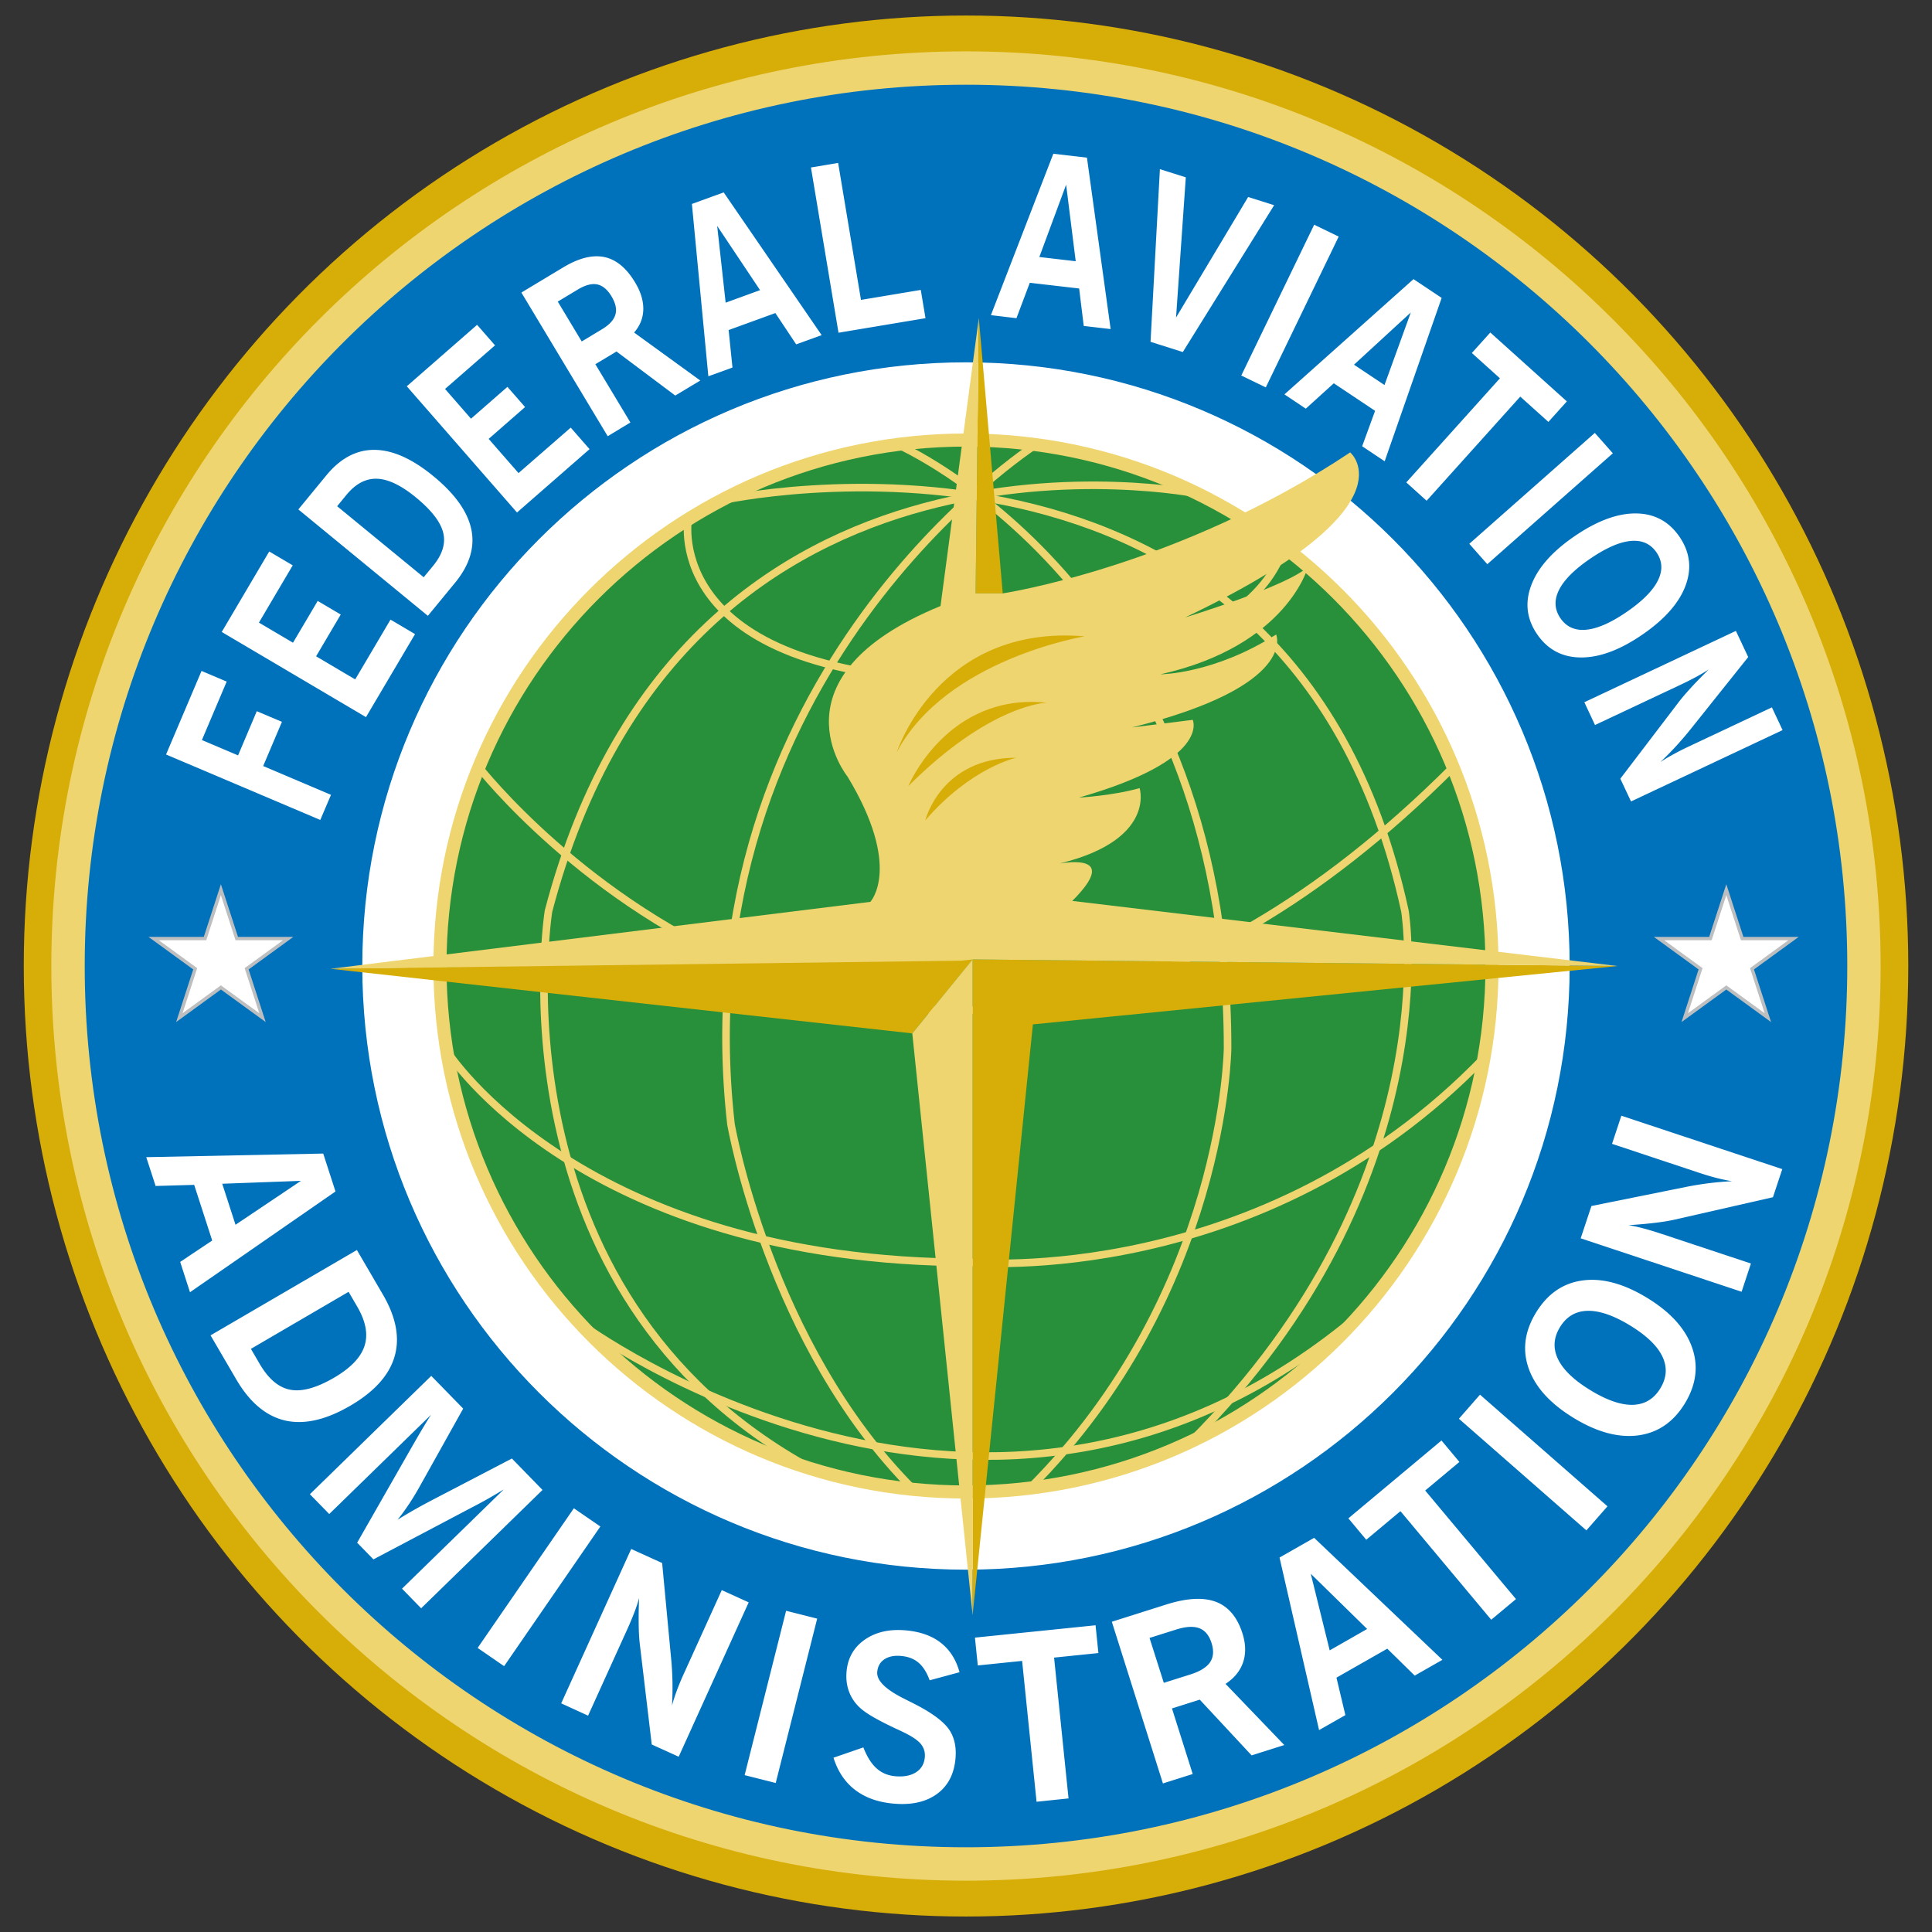
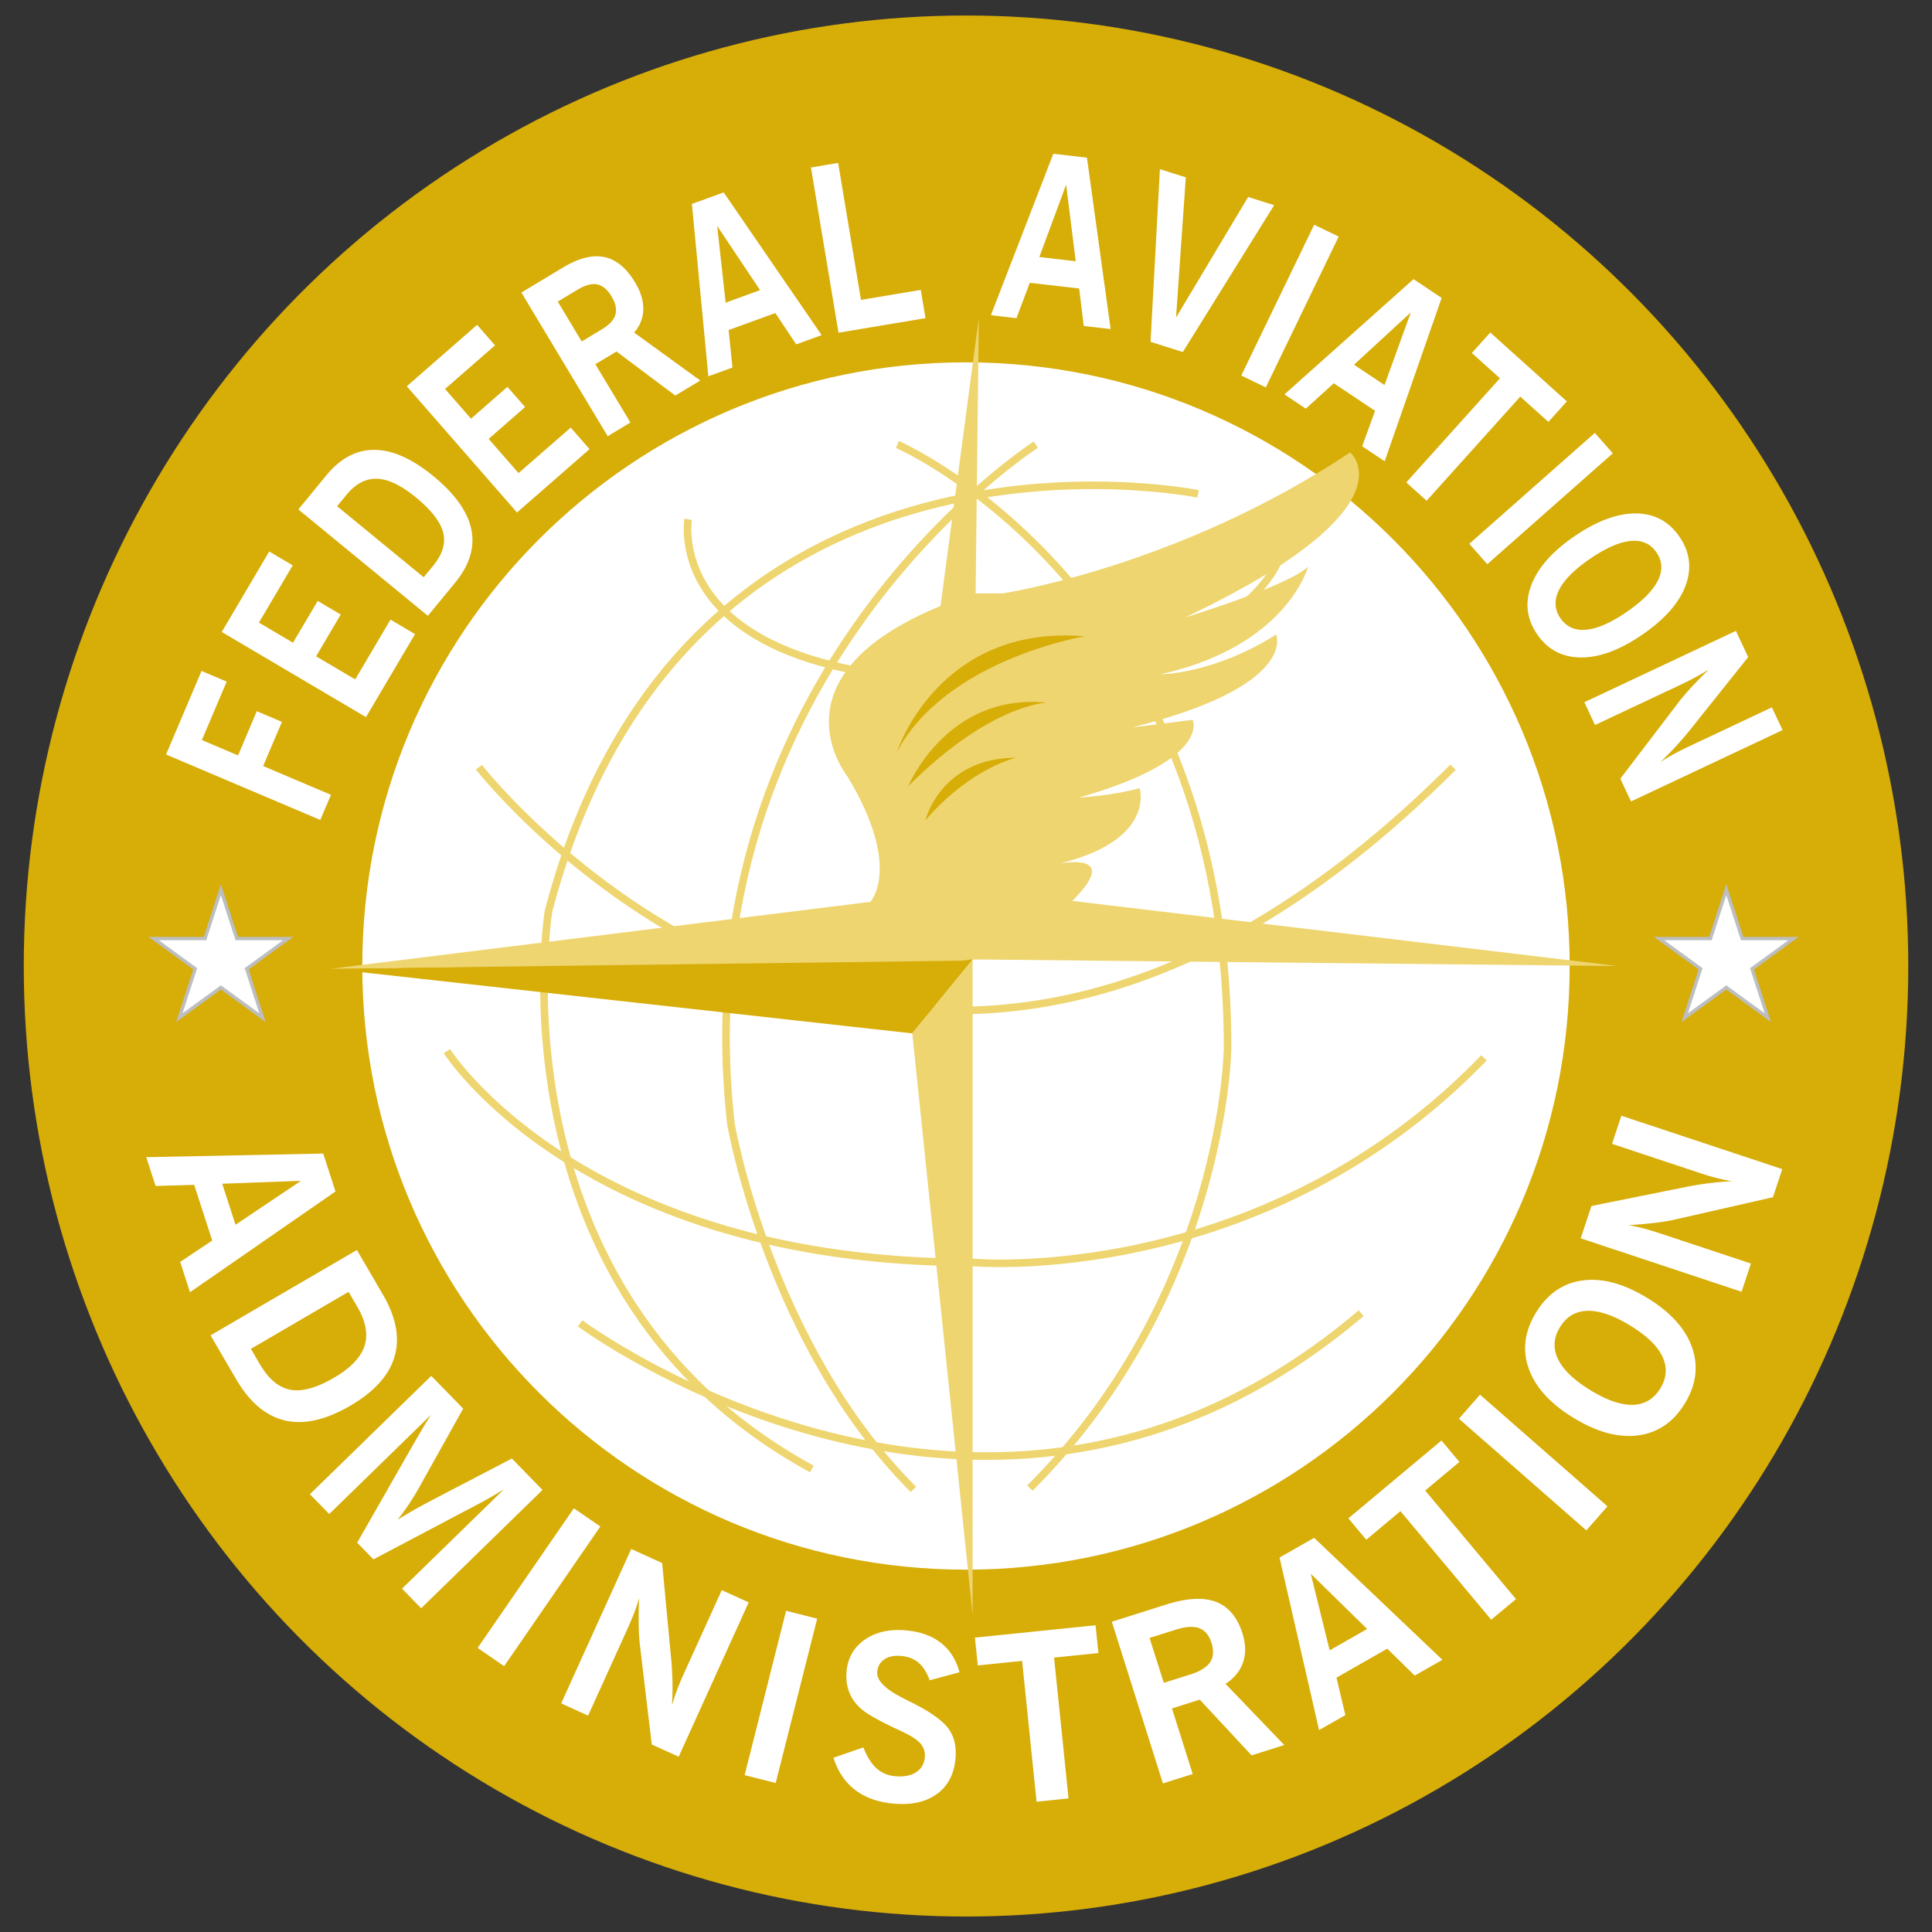
<svg xmlns="http://www.w3.org/2000/svg" version="1.1" id="Layer_1" x="0" y="0" viewBox="0 0 433.29 433.29" xml:space="preserve">
  <rect x="0" y="0" width="433.29" height="433.29" fill="#333333" stroke="none" />
  <style>.st0{fill:#d7ad08}.st1{fill:#eed56f}.st8{fill:none;stroke:#eed56f;stroke-width:1.7}</style>
  <ellipse class="st0" cx="216.65" cy="216.65" rx="211.32" ry="213.17" />
-   <path class="st1" d="M421.77 216.65c0 113.29-91.84 205.13-205.13 205.13-113.29 0-205.13-91.84-205.13-205.13 0-113.29 91.84-205.13 205.13-205.13 113.3 0 205.13 91.84 205.13 205.13z" />
-   <path d="M413.91 216.65c0 108.94-88.32 197.26-197.26 197.26-108.95 0-197.27-88.32-197.27-197.26 0-108.95 88.32-197.27 197.27-197.27 108.94 0 197.26 88.32 197.26 197.27z" fill="#0072bc" stroke="#0072bc" stroke-width=".758" />
+   <path class="st1" d="M421.77 216.65z" />
  <path d="M351.65 216.65c0 74.56-60.44 135-135.01 135s-135.01-60.45-135.01-135c0-74.56 60.44-135.01 135.01-135.01s135.01 60.44 135.01 135.01z" fill="#fff" stroke="#fff" stroke-width=".758" />
-   <path d="M334.61 216.65c0 65.15-52.81 117.96-117.97 117.96-65.15 0-117.97-52.81-117.97-117.96 0-65.15 52.81-117.96 117.97-117.96 65.16-.01 117.97 52.81 117.97 117.96z" fill="#28903b" stroke="#eed56f" stroke-width="2.935" />
  <path d="M49.54 199.53l3.56 10.96h11.53l-9.32 6.78 3.56 10.96-9.33-6.78-9.32 6.78 3.56-10.96-9.32-6.78h11.52zm337.62 0l3.56 10.96h11.52l-9.32 6.78 3.56 10.96-9.32-6.78-9.33 6.78 3.56-10.96-9.32-6.78h11.52z" fill="#fff" stroke="#bcbec0" stroke-width=".758" />
  <path d="M71.83 183.89l-34.59-14.68 7.96-18.74 5.64 2.39-5.56 13.11 8.11 3.44 4.2-9.91 5.64 2.39-4.21 9.91 15.21 6.46-2.4 5.63zm10.25-23.06l-32.35-19.1 10.65-18.05 5.27 3.11-7.58 12.84 7.64 4.51 5.54-9.37 5.17 3.05-5.53 9.37 8.77 5.18 7.92-13.41 5.5 3.25-11 18.62zm13.88-22.72l-29.05-23.86 6.26-7.62c3.16-3.85 6.77-5.77 10.82-5.74 4.05.03 8.45 1.99 13.2 5.89 4.86 3.99 7.7 7.98 8.52 11.98.82 3.99-.4 7.96-3.64 11.92l-6.11 7.43zm-.94-8.65l2.11-2.56c2.11-2.57 2.86-5.06 2.26-7.46-.61-2.41-2.64-5.03-6.12-7.89-3.29-2.7-6.2-4.1-8.72-4.18-2.52-.09-4.82 1.13-6.89 3.66l-2.05 2.5 19.41 15.93zm20.93-14.52L91.23 86.63 107 72.85l4.02 4.6-11.21 9.78 5.82 6.67 8.17-7.14 3.96 4.53-8.17 7.14 6.7 7.67L128 95.9l4.22 4.83-16.27 14.21zm20.34-17.11l-19.36-32.22 9.36-5.63c3.5-2.11 6.59-2.88 9.24-2.33 2.66.55 4.97 2.46 6.92 5.72 1.26 2.09 1.86 4.1 1.82 6.03-.04 1.93-.73 3.66-2.06 5.18l14.84 10.76-5.61 3.37-13.18-9.88-4.74 2.85 7.86 13.07-5.09 3.08zm-5.83-21.25l4.52-2.72c1.67-1 2.68-2.1 3.03-3.29.35-1.19.06-2.56-.87-4.11-.92-1.53-1.99-2.42-3.2-2.67-1.22-.25-2.66.13-4.33 1.13l-4.52 2.72 5.37 8.94zm28.4 7.81l-3.69-38.65 7.13-2.59 21.97 32.01-5.71 2.07-4.67-7.02-10.48 3.81.86 8.41-5.41 1.96zm3.88-16.51l7.72-2.81-9.62-14.4 1.9 17.21zm25.31 6.74l-6.18-37.06 6.1-1.02 5.12 30.72 13.41-2.24 1.06 6.34-19.51 3.26zm34.18-3.94l14-36.2 7.54.88 5.31 38.44-6.03-.7-1.03-8.4-11.07-1.28-2.99 7.94-5.73-.68zm10.86-13.04l8.16.95-2.15-17.17-6.01 16.22zm24.94 19.02l2.1-38.72 5.81 1.83-2.19 31.45 16.17-27.04 5.83 1.84-20.48 32.93-7.24-2.29zm20.35 7.56l16.35-33.82 5.5 2.66-16.35 33.82-5.5-2.66zm9.68 4.23l28.95-25.85 6.31 4.21-12.78 36.64-5.05-3.37 2.9-7.94-9.26-6.18-6.28 5.69-4.79-3.2zm15.6-6.66l6.84 4.56 5.9-16.27-12.74 11.71zm11.73 26.4l21-23.35-6.3-5.67 4.14-4.6 17.17 15.45-4.14 4.6-6.31-5.67-21 23.35-4.56-4.11zm14.13 13.77l28.15-24.87 4.04 4.57-28.15 24.87-4.04-4.57zm23.6-1.7c5.01-3.43 9.6-5.14 13.75-5.11 4.15.03 7.41 1.77 9.78 5.22 2.37 3.46 2.81 7.13 1.35 11.02-1.47 3.89-4.71 7.55-9.73 10.98-4.98 3.41-9.57 5.11-13.74 5.08-4.18-.03-7.44-1.77-9.8-5.21-2.35-3.43-2.78-7.1-1.31-11 1.48-3.91 4.71-7.57 9.7-10.98zm3.47 5.07c-3.52 2.41-5.84 4.74-6.96 7s-1.01 4.36.33 6.32c1.34 1.95 3.26 2.81 5.77 2.58 2.51-.23 5.52-1.55 9.04-3.96 3.55-2.43 5.89-4.78 7.03-7.05 1.14-2.27 1.04-4.38-.3-6.33-1.34-1.95-3.27-2.81-5.8-2.57-2.53.24-5.56 1.58-9.11 4.01zm-1.27 32.16l33.99-16 2.76 5.87-13.12 16.43a79.88 79.88 0 01-3.18 3.68 68.946 68.946 0 01-3.4 3.44c.94-.62 1.97-1.23 3.09-1.83 1.11-.61 2.33-1.22 3.64-1.83l18.28-8.61 2.4 5.1-33.99 16-2.4-5.1 13.24-17.37c.75-.96 1.7-2.05 2.81-3.26 1.12-1.21 2.39-2.5 3.8-3.89-.86.57-1.84 1.14-2.92 1.73a84.59 84.59 0 01-3.82 1.91l-18.79 8.84-2.39-5.11zM32.8 259.52l39.69-.81 2.75 8.5-32.63 22.6-2.2-6.8 7.18-4.8-4.04-12.48-8.65.25-2.1-6.46zm17.04 5.96l2.98 9.2 14.67-9.85-17.65.65zm-2.62 34l32.82-19.14 5.86 10.04c2.95 5.07 3.81 9.7 2.58 13.89-1.24 4.19-4.54 7.85-9.9 10.98-5.5 3.21-10.39 4.31-14.67 3.32-4.28-1-7.94-4.09-10.97-9.29l-5.72-9.8zm9.05 3.03l1.97 3.37c1.97 3.38 4.26 5.31 6.88 5.8 2.61.49 5.88-.42 9.8-2.7 3.71-2.17 5.99-4.54 6.83-7.12.84-2.58.29-5.53-1.65-8.85l-1.92-3.29-21.91 12.79zm13.23 32.6l27.22-26.54 7.16 7.34-9.39 16.81c-.83 1.52-1.68 2.95-2.57 4.31-.89 1.35-1.81 2.62-2.75 3.8 1.23-.77 2.51-1.53 3.85-2.29 1.34-.76 2.87-1.59 4.59-2.48l17.19-8.96 6.87 7.05-27.22 26.54-4.29-4.4 22.83-22.26c-1.24.75-2.48 1.49-3.74 2.2-1.26.71-2.54 1.39-3.84 2.06l-21.66 11.43-3.65-3.74 12.12-21.22c1.27-2.21 2.2-3.82 2.81-4.82.6-1 1.15-1.89 1.64-2.65l-22.83 22.26-4.34-4.44zm37.62 34.47l21.58-31.32 5.94 4.09-21.58 31.32-5.94-4.09zm18.74 12.43l15.7-34.62 6.94 3.15 2.06 21.91c.15 1.69.23 3.37.26 5.05.02 1.68-.01 3.34-.11 5 .3-1.1.67-2.25 1.12-3.45.45-1.21.98-2.48 1.59-3.81l8.45-18.62 6.04 2.74-15.7 34.62-6.04-2.74-2.71-22.76c-.13-1.27-.21-2.77-.22-4.47-.02-1.71.01-3.59.09-5.62-.27 1.02-.63 2.11-1.08 3.27-.45 1.17-1 2.49-1.68 3.98l-8.68 19.13-6.03-2.76zm41.14 16.1l9.3-36.86 6.97 1.76-9.3 36.86-6.97-1.76zm19.93-3.91l6.7-2.31c.82 2.11 1.81 3.68 2.96 4.7 1.15 1.03 2.56 1.63 4.24 1.77 1.9.16 3.44-.14 4.62-.9 1.18-.77 1.83-1.89 1.96-3.37.1-1.17-.22-2.18-.96-3.05-.75-.86-2.14-1.77-4.2-2.73-.28-.14-.68-.34-1.21-.57-3.59-1.68-6.08-3.06-7.46-4.14-1.36-1.04-2.36-2.31-3-3.8-.64-1.49-.88-3.14-.72-4.93.27-3.05 1.63-5.43 4.08-7.14s5.51-2.41 9.2-2.09c3.22.29 5.85 1.21 7.87 2.8 2.02 1.58 3.42 3.78 4.18 6.59l-6.69 1.81c-.65-1.77-1.48-3.09-2.5-3.95-1.02-.87-2.32-1.37-3.92-1.51-1.54-.14-2.79.12-3.75.76-.95.64-1.48 1.58-1.59 2.82-.17 1.92 1.85 3.93 6.06 6.02 1.29.65 2.31 1.16 3.04 1.55 3.51 1.86 5.85 3.66 7.03 5.38 1.17 1.73 1.65 3.89 1.42 6.48-.31 3.49-1.69 6.14-4.15 7.94-2.47 1.8-5.7 2.52-9.7 2.17-3.48-.3-6.36-1.32-8.64-3.06-2.27-1.73-3.9-4.14-4.87-7.24zm45.54 9.88l-3.24-31.59-9.94 1.02-.64-6.24 27.05-2.77.64 6.23-9.94 1.02 3.24 31.58-7.17.75zm28.34-4.11l-11.46-36.26 12.26-3.88c4.6-1.45 8.29-1.64 11.1-.58 2.8 1.07 4.79 3.44 5.95 7.11.74 2.36.78 4.5.13 6.44-.66 1.94-1.97 3.55-3.94 4.84l13.18 13.72-7.33 2.32-11.63-12.5-6.23 1.97 4.65 14.71-6.68 2.11zm.2-22.56l5.93-1.87c2.19-.69 3.67-1.61 4.44-2.75.77-1.13.88-2.58.33-4.32-.55-1.72-1.46-2.83-2.75-3.31-1.29-.49-3.03-.38-5.21.31l-5.94 1.87 3.2 10.07zm34.82 10.6l-8.87-38.7 7.76-4.42 28.77 27.36-6.21 3.54-6.15-6.04-11.4 6.5 2 8.4-5.9 3.36zm2.38-17.88l8.4-4.8-12.64-12.38 4.24 17.18zm36.23-6.87l-20.36-24.35-7.67 6.41-4.01-4.8 20.88-17.46 4.02 4.81-7.67 6.41 20.36 24.35-5.55 4.63zm21.34-20.04l-28.59-25.04 4.73-5.4 28.59 25.04-4.73 5.4zm-2.82-25.2c-5.25-3.2-8.61-6.88-10.1-11.06-1.49-4.17-.95-8.37 1.62-12.58 2.57-4.21 6.05-6.62 10.45-7.21 4.4-.6 9.22.7 14.47 3.9 5.21 3.18 8.57 6.87 10.06 11.07 1.5 4.2.96 8.4-1.59 12.6-2.55 4.18-6.03 6.57-10.45 7.17-4.43.58-9.25-.71-14.46-3.89zm3.77-6.21c3.68 2.24 6.84 3.32 9.48 3.25 2.65-.08 4.7-1.31 6.15-3.69 1.45-2.38 1.6-4.76.46-7.15-1.14-2.39-3.55-4.7-7.23-6.95-3.7-2.26-6.89-3.35-9.56-3.29-2.67.07-4.73 1.29-6.18 3.67-1.45 2.38-1.59 4.77-.43 7.17 1.16 2.4 3.6 4.73 7.31 6.99zm33.86-22.11l-36.09-11.98 2.41-7.25 21.57-4.35c1.67-.32 3.33-.59 4.99-.79 1.67-.2 3.33-.34 4.98-.42-1.12-.18-2.31-.43-3.56-.75s-2.56-.72-3.95-1.18l-19.41-6.45 2.09-6.31 36.09 11.98-2.09 6.3-22.35 5.09c-1.26.27-2.73.5-4.43.69-1.7.2-3.56.36-5.6.49 1.04.17 2.16.41 3.36.73 1.21.32 2.58.74 4.13 1.25l19.95 6.62-2.09 6.33z" fill="#fff" />
  <path class="st8" d="M268.69 110.76S153.7 87.29 123.01 204.35c0 0-13.69 85.42 59.07 125.1" />
  <path class="st8" d="M232.3 99.72s-79.73 51.22-68.37 152.37c0 0 8.56 49.59 40.91 81.93" />
  <path class="st8" d="M201.26 99.68s74.05 32.13 74.05 135.36c0 0-.51 54.86-44.34 98.7" />
-   <path class="st8" d="M161.64 112.27s127.31-28.39 153.45 92.08c0 0 10.04 60.91-47.99 118.94" />
  <path class="st8" d="M154.34 116.47s-6.47 36.21 65.81 36.21c0 0 58.86-1.71 67.8-30.01M107.4 172.06s95.71 122.76 218.48 0m-225.65 63.69s30.02 47.38 117.9 47.38c0 0 64.73 5.84 114.69-45.89M130.1 296.79s92.05 68.48 175.17-2.29" />
  <path class="st0" d="M74.15 217.27l130.45 14.49 13.74-16.8z" />
-   <path class="st0" d="M218.13 362.22V215.17l144.65 1.48-131.13 13.09zm.67-229.14h6.09l-5.37-61.77z" />
  <path class="st1" d="M218.13 362.22L204.6 231.76l13.53-16.59z" />
  <path class="st1" d="M74.15 217.27l121.04-15.01s7.23-7.66-5.1-28.07c0 0-18.08-22.3 20.84-38.28l8.59-64.6-.72 61.77h6.08s39.46-5.96 77.92-31.62c0 0 14.88 12.34-37.01 37.01 0 0 23.25-7.08 27.58-11.41 0 0-4.61 17.79-33.11 24.17 0 0 11.95-.04 25.94-8.93 0 0 5.1 11.48-32.32 20.84l13.61-1.7s4.26 8.93-25.52 17.44c0 0 7.66-.43 13.61-2.13 0 0 4.26 13.18-22.54 17.86 0 0 20.66-5.77 7.44 7.44l122.29 14.6-144.65-1.48-2.52.28-141.45 1.82z" />
  <path class="st0" d="M201.14 168.66s9.24-28.72 42.12-25.95c0 0-31.05 5.11-42.12 25.95zm2.56 7.65s8.72-21.05 31.05-18.71c0 0-12.54.21-31.05 18.71zm3.83 7.66s3.41-14.04 20.42-14.04c0 0-10.16 2.15-20.42 14.04z" />
</svg>